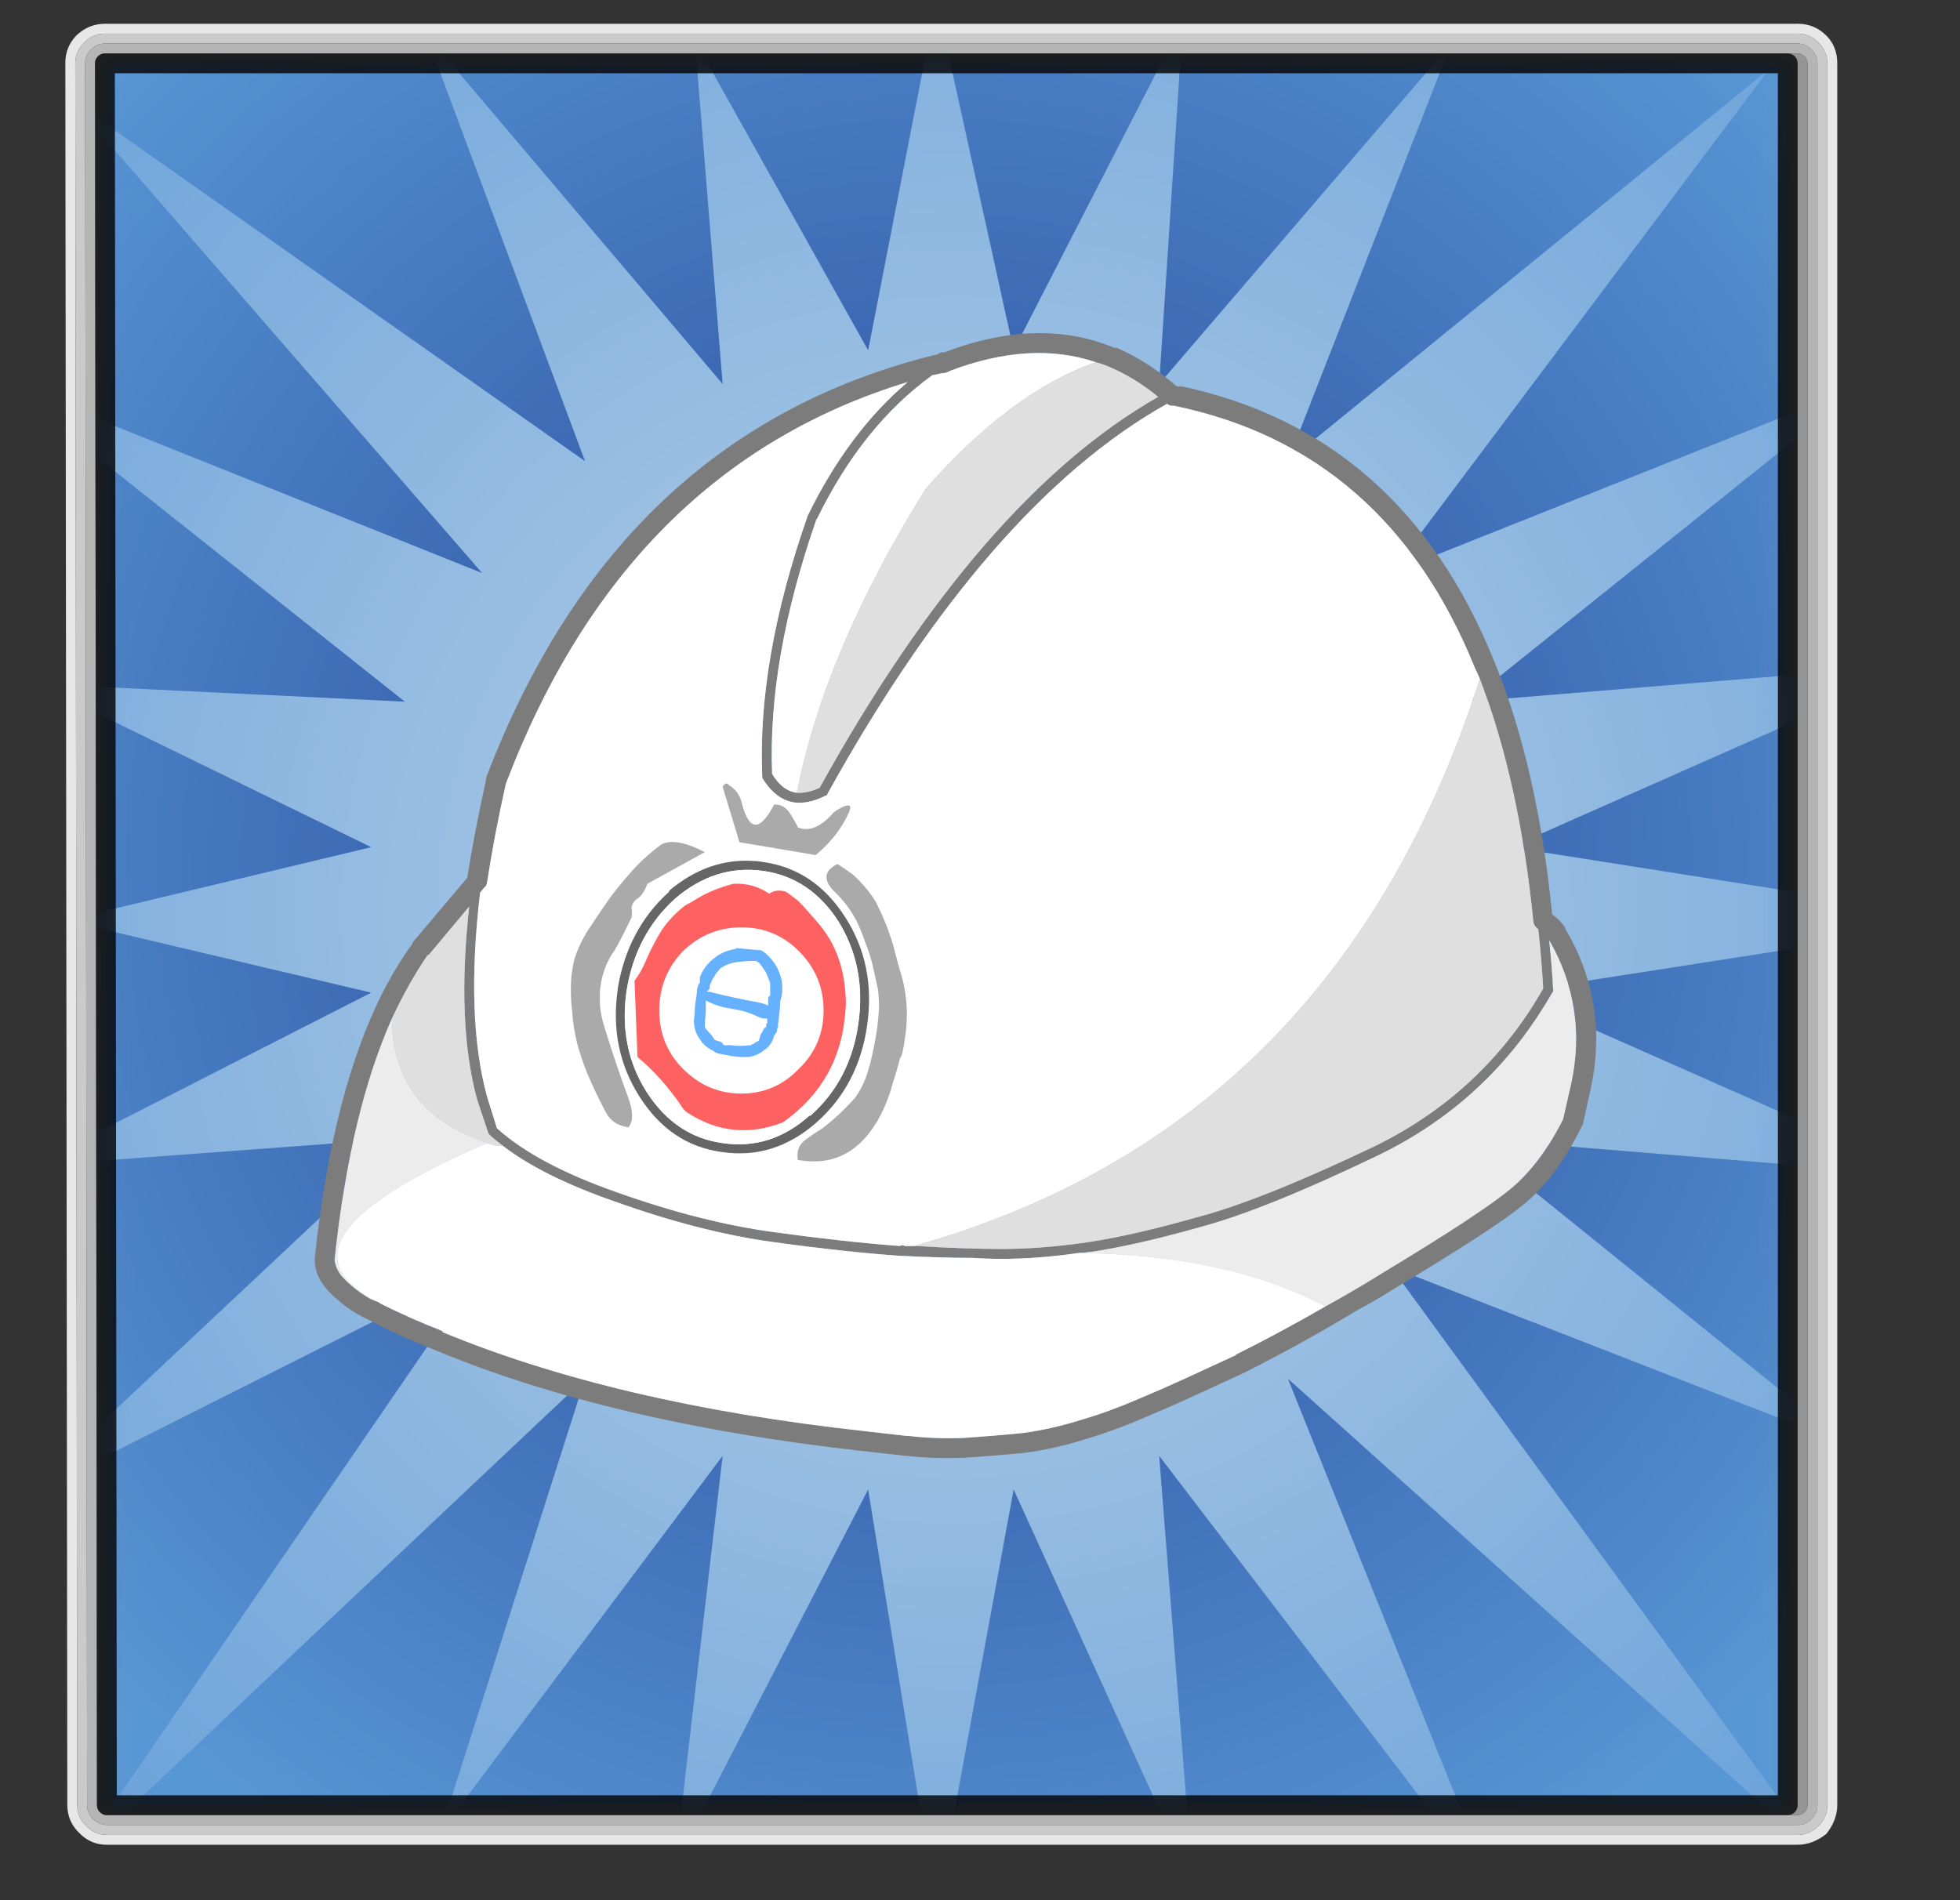
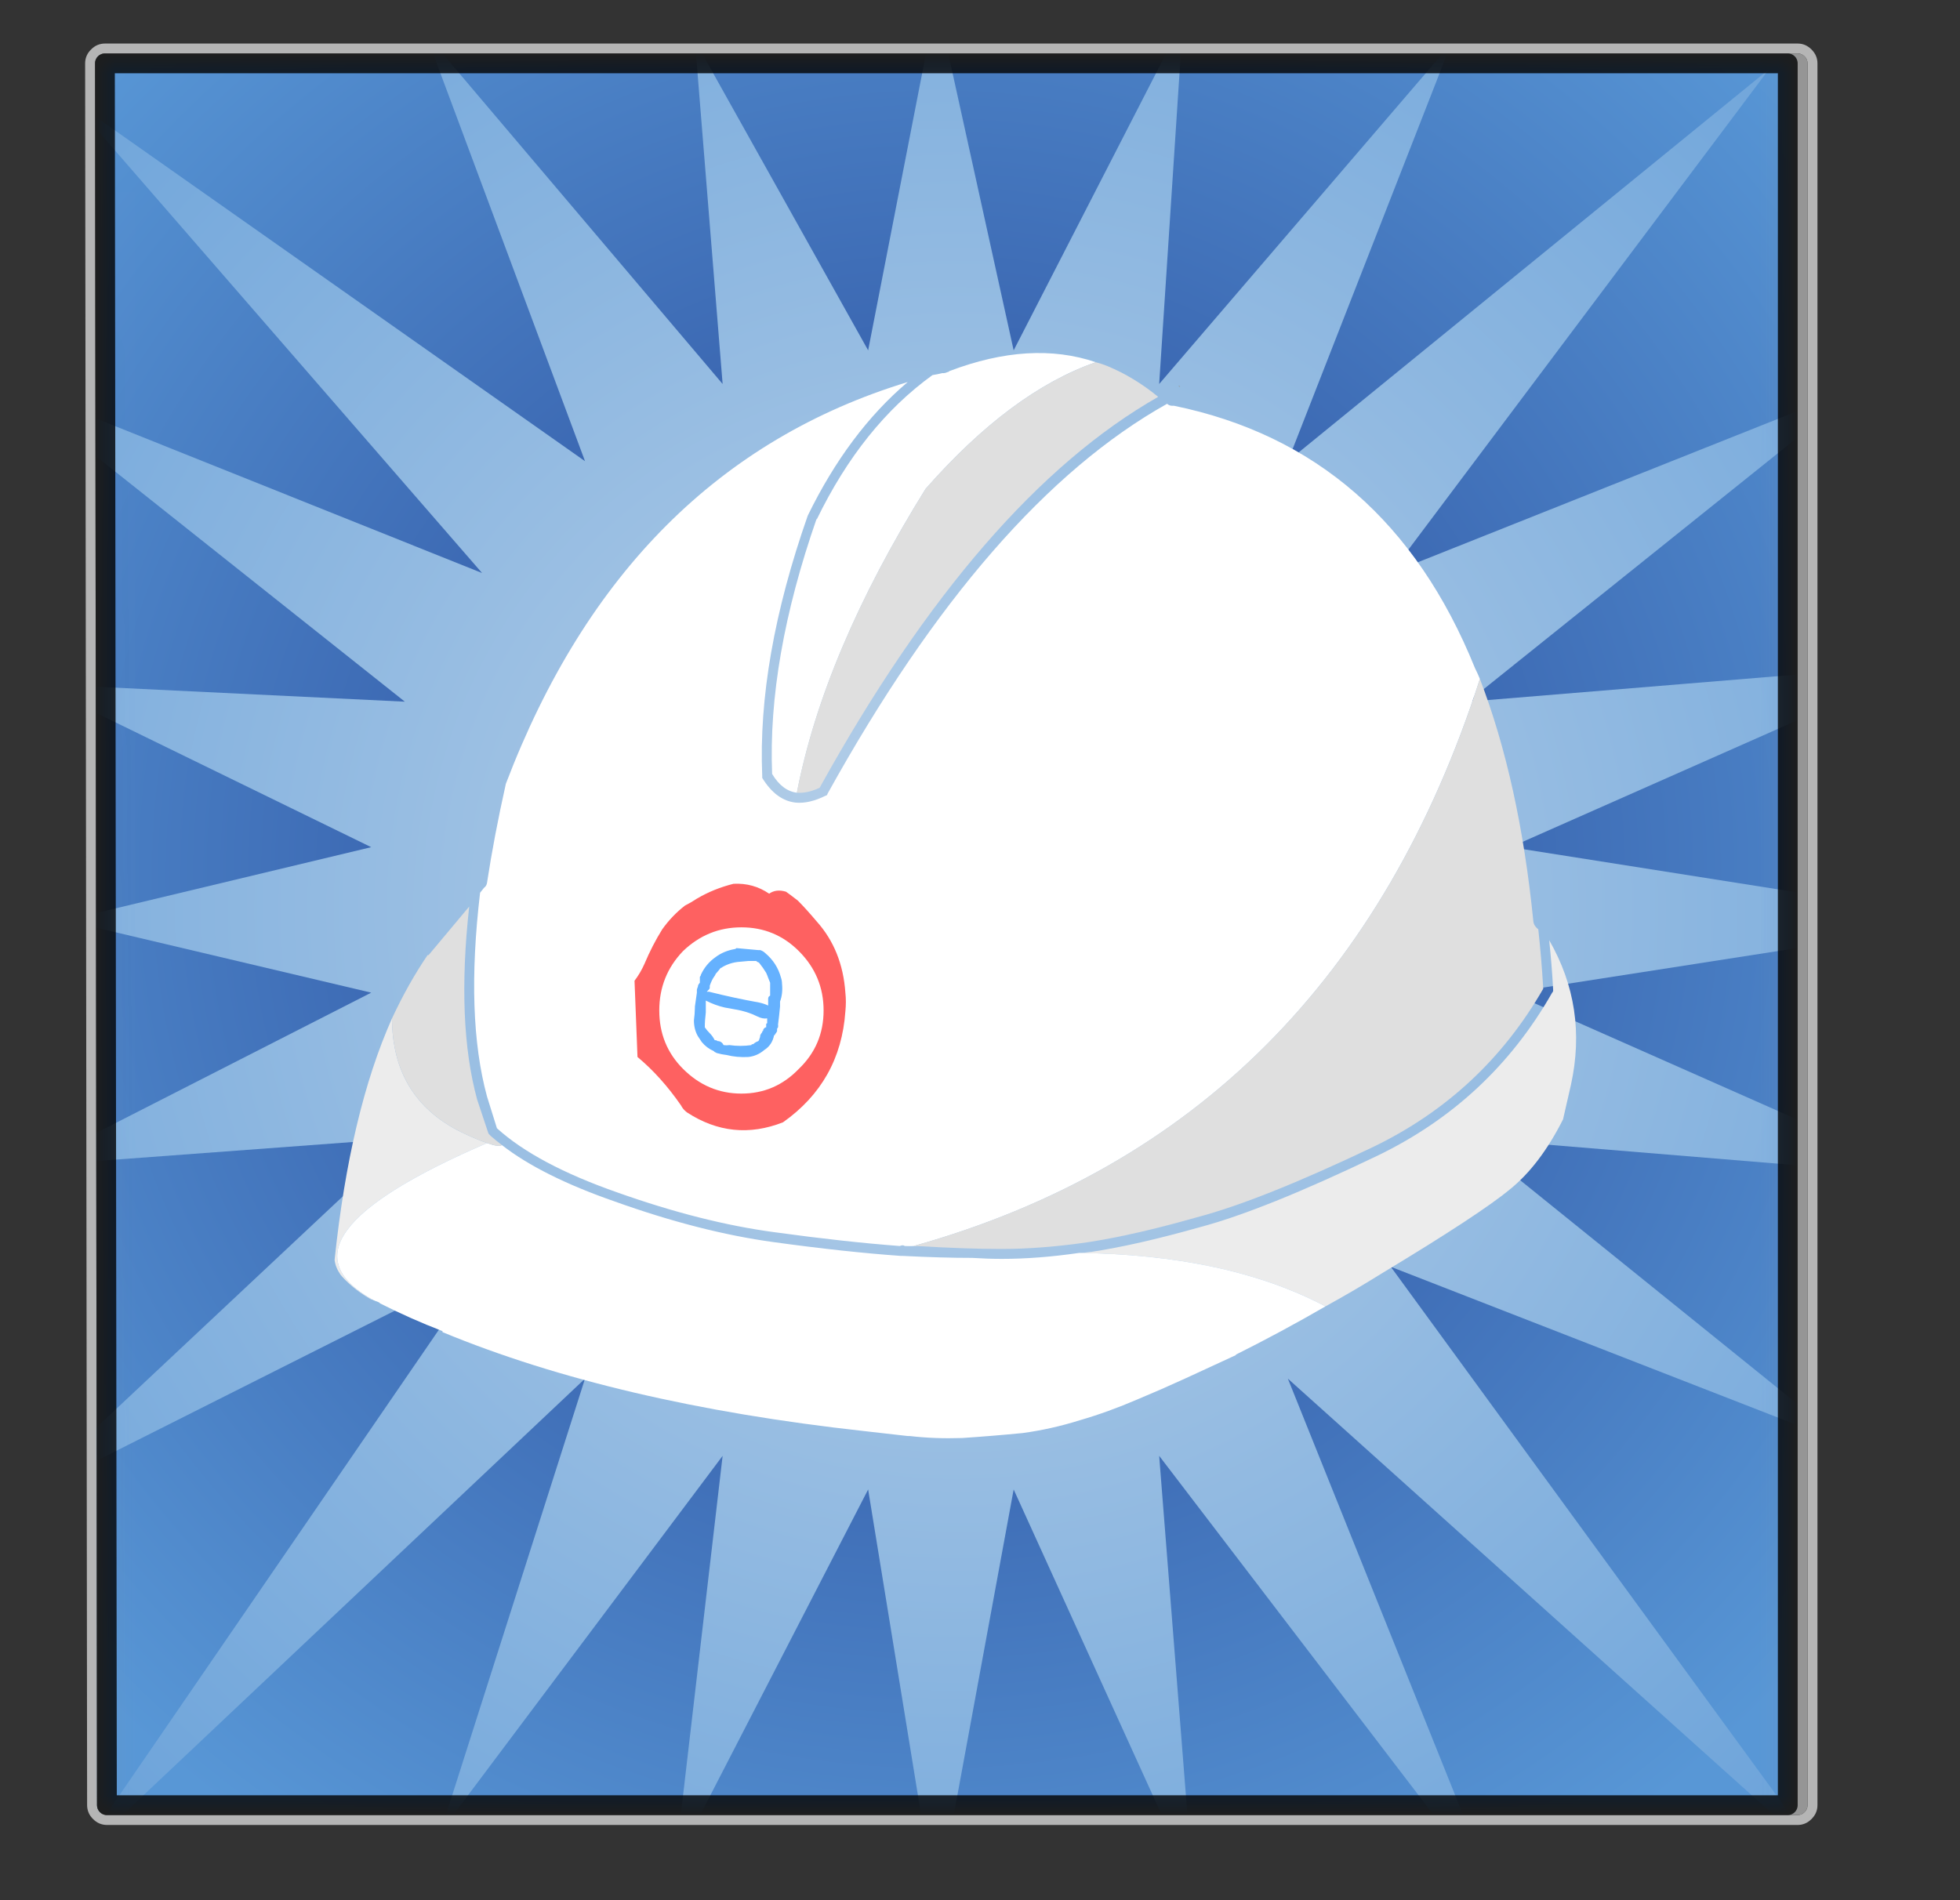
<svg xmlns="http://www.w3.org/2000/svg" xmlns:xlink="http://www.w3.org/1999/xlink" version="1.1" preserveAspectRatio="none" x="0px" y="0px" width="99px" height="96px" viewBox="0 0 99 96">
  <rect x="0" y="0" width="99" height="96" fill="#333333" stroke="none" />
  <defs>
    <radialGradient id="Gradient_1" gradientUnits="userSpaceOnUse" cx="0" cy="0" r="59.25" fx="0" fy="0" gradientTransform="matrix( 1, 0, 0, 1, 42,41) " spreadMethod="pad">
      <stop offset="0%" stop-color="#244195" />
      <stop offset="100%" stop-color="#5897D6" />
    </radialGradient>
    <radialGradient id="Gradient_2" gradientUnits="userSpaceOnUse" cx="0" cy="0" r="78.925" fx="0" fy="0" gradientTransform="matrix( 1, 0, 0, 1, 43,42.75) " spreadMethod="pad">
      <stop offset="0%" stop-color="#BAD2E9" />
      <stop offset="100%" stop-color="#5897D6" />
    </radialGradient>
    <g id="g_comic_cellend_0_Layer6_0_FILL">
-       <path fill="#E7E7E7" stroke="none" d=" M 86.95 -1.4 Q 86.35 -2 85.5 -2 L 0 -2 Q -0.834 -1.995 -1.45 -1.4 -2.007 -0.818 -2 0 L -1.9 88 Q -1.892 88.833 -1.3 89.4 -0.717 90.005 0.1 90 L 85.5 90 Q 86.25 90 86.95 89.45 87.5 88.75 87.5 88 L 87.5 0 Q 87.5 -0.85 86.95 -1.4 M 85.5 -1.5 Q 86.1 -1.5 86.55 -1.05 87 -0.6 87 0 L 87 88 Q 87 88.6 86.55 89.05 86.1 89.5 85.5 89.5 L 0.1 89.5 Q -0.513 89.495 -0.95 89.05 -1.394 88.615 -1.4 88 L -1.5 0 Q -1.496 -0.614 -1.05 -1.05 -0.616 -1.496 0 -1.5 L 85.5 -1.5 Z" />
-       <path fill="#CACACA" stroke="none" d=" M 86.55 -1.05 Q 86.1 -1.5 85.5 -1.5 L 0 -1.5 Q -0.616 -1.496 -1.05 -1.05 -1.496 -0.614 -1.5 0 L -1.4 88 Q -1.394 88.615 -0.95 89.05 -0.513 89.495 0.1 89.5 L 85.5 89.5 Q 86.1 89.5 86.55 89.05 87 88.6 87 88 L 87 0 Q 87 -0.6 86.55 -1.05 M 85.5 -1 Q 85.9 -1 86.2 -0.7 86.5 -0.4 86.5 0 L 86.5 88 Q 86.5 88.4 86.2 88.7 85.9 89 85.5 89 L 0.1 89 Q -0.309 88.996 -0.6 88.7 -0.896 88.41 -0.9 88 L -1 0 Q -0.998 -0.409 -0.7 -0.7 -0.411 -0.997 0 -1 L 85.5 -1 Z" />
      <path fill="#B5B5B5" stroke="none" d=" M 86.2 -0.7 Q 85.9 -1 85.5 -1 L 0 -1 Q -0.411 -0.997 -0.7 -0.7 -0.998 -0.409 -1 0 L -0.9 88 Q -0.896 88.41 -0.6 88.7 -0.309 88.996 0.1 89 L 85.5 89 Q 85.9 89 86.2 88.7 86.5 88.4 86.5 88 L 86.5 0 Q 86.5 -0.4 86.2 -0.7 M 85.5 -0.5 Q 85.7 -0.5 85.85 -0.35 86 -0.2 86 0 L 86 88 Q 86 88.2 85.85 88.35 85.7 88.5 85.5 88.5 L 0.1 88.5 Q -0.104 88.498 -0.25 88.35 -0.398 88.205 -0.4 88 L -0.5 0 Q -0.499 -0.204 -0.35 -0.35 -0.205 -0.499 0 -0.5 L 85.5 -0.5 Z" />
      <path fill="#959595" stroke="none" d=" M 85.85 -0.35 Q 85.7 -0.5 85.5 -0.5 L 0 -0.5 Q -0.205 -0.499 -0.35 -0.35 -0.499 -0.204 -0.5 0 L -0.4 88 Q -0.398 88.205 -0.25 88.35 -0.104 88.498 0.1 88.5 L 85.5 88.5 Q 85.7 88.5 85.85 88.35 86 88.2 86 88 L 86 0 Q 86 -0.2 85.85 -0.35 Z" />
    </g>
    <g id="Mask_g_comic_cellend_0_5_MASK_0_FILL">
      <path fill="#FFFFFF" stroke="none" d=" M 84.95 88 L 84.95 0 0 0 0.05 88 84.95 88 Z" />
    </g>
    <g id="g_comic_cellend_0_Layer5_0_FILL">
      <path fill="url(#Gradient_1)" stroke="none" d=" M 88 -1.25 L -0.5 -1.25 -0.5 89.75 88 89.75 88 -1.25 Z" />
    </g>
    <g id="g_comic_cellend_0_Layer4_0_FILL">
      <path fill="url(#Gradient_2)" stroke="none" d=" M 28.8 90.95 L 38.55 72.05 42 93.25 45.9 72.05 54.95 91.95 53.25 70.35 70.25 92.6 59.75 66.45 86.8 90.75 64.95 60.8 88.05 69.8 68.85 54.3 91.9 56.2 71 46.95 94.45 43.3 71 39.6 91.9 30.35 68.85 32.25 88.8 16.25 64.95 25.75 84.05 0.3 59.75 20.1 68 -1 53.25 16.2 54.45 -2.15 45.9 14.5 42 -3.2 38.55 14.5 29.8 -1.15 31.2 16.2 16.2 -1.5 24.25 20.1 -1.75 1.8 19.05 25.75 -5.3 16 15.15 32.25 -3.45 31.35 13.45 39.6 -2 43.3 13.45 46.95 -3.7 55.7 15.15 54.3 -4.3 72.55 19.05 60.8 -1.5 90.75 24.25 66.45 16.95 89.35 31.2 70.35 28.8 90.95 Z" />
    </g>
    <g id="g_comic_cellend_0_Layer3_0_FILL">
      <path fill="#999999" stroke="none" d=" M 11.8 62.5 L 11.8 62.5 11.8 62.55 11.8 62.5 M 54.3 16.35 L 54.3 16.3 Q 54.263 16.313 54.2 16.3 L 54.3 16.35 Z" />
-       <path fill="#7C7C7C" stroke="none" d=" M 42.25 14.6 Q 42.16 14.635 42.05 14.7 25.901 18.628 19.25 36.1 19.26 36.163 19.25 36.2 18.665 38.844 18.3 41.15 L 15.55 44.4 15.55 44.45 Q 14.778 45.515 14.1 46.8 11.495 51.872 10.6 60.35 L 10.6 60.4 Q 10.56 61.504 11.8 62.5 L 11.8 62.5 Q 12.312 62.966 13.05 63.35 13.213 63.424 13.35 63.5 14.937 64.325 16.65 65 L 16.65 65 Q 25.504 68.68 38.2 70.1 L 40.45 70.35 40.5 70.35 Q 41.838 70.503 43.35 70.45 44.887 70.35 46.45 70.2 L 46.45 70.2 Q 48.013 69.991 49.55 69.5 51.025 69.064 52.55 68.4 53.75 67.9 54.95 67.35 56.25 66.75 57.55 66.15 L 57.55 66.15 Q 60.444 64.692 63.25 63 64.169 62.512 65.05 61.95 70.053 58.956 71.6 57.7 73.298 56.341 74.6 53.7 74.632 53.665 74.65 53.6 74.85 52.7 75.05 51.8 75.981 47.462 73.75 43.7 L 73.75 43.65 Q 73.44 43.226 73.1 43 72.361 35.524 70.15 30.15 65.49 18.657 54.3 16.3 L 54.3 16.35 54.1 16.3 Q 54.1 16.288 54.05 16.25 52.656 15.035 51.05 14.35 L 51.05 14.4 Q 47.213 12.767 42.4 14.6 42.362 14.6 42.3 14.6 L 42.25 14.6 M 41.8 15.75 Q 42.065 15.708 42.3 15.65 42.428 15.663 42.55 15.6 42.615 15.596 42.65 15.55 46.764 13.983 50.05 15.1 50.37 15.185 50.65 15.3 L 50.65 15.3 Q 52.014 15.872 53.2 16.85 44.192 21.978 36.1 36.6 35.481 36.888 34.95 36.85 34.212 36.755 33.7 35.9 33.468 30.127 35.95 23 L 35.95 23.05 Q 38.248 18.312 41.8 15.75 M 53.95 17.3 L 54 17.3 Q 64.736 19.507 69.2 30.55 69.34 30.831 69.45 31.1 71.442 36.28 72.15 43.35 72.166 43.487 72.25 43.6 72.324 43.697 72.4 43.75 72.559 45.206 72.65 46.75 69.594 52.072 64.05 54.75 58.368 57.457 55.15 58.3 52.007 59.194 49.7 59.55 47.339 59.898 45.3 59.9 43.493 59.9 41 59.75 40.93 59.779 40.85 59.75 40.642 59.761 40.4 59.75 40.306 59.678 40.15 59.75 37.365 59.541 33.8 59.05 30.148 58.559 25.9 57.05 21.805 55.618 19.8 53.8 L 19.8 53.8 19.3 52.2 Q 18.207 48.184 18.95 41.9 L 19.15 41.65 Q 19.273 41.565 19.3 41.4 19.651 39.087 20.25 36.4 26.325 20.438 40.55 16.1 37.551 18.644 35.5 22.85 L 35.5 22.85 Q 32.951 30.117 33.2 36 33.197 36.066 33.2 36.1 33.903 37.247 34.9 37.35 35.581 37.409 36.4 37 36.48 36.993 36.5 36.9 44.613 22.26 53.65 17.2 53.76 17.299 53.9 17.3 53.94 17.3 53.95 17.3 M 73.1 46.95 Q 73.158 46.904 73.15 46.8 73.08 45.528 72.95 44.3 74.905 47.698 74.05 51.6 73.855 52.476 73.65 53.35 72.477 55.679 70.95 56.9 69.447 58.144 64.55 61.1 63.119 61.993 61.65 62.8 59.412 64.095 57.1 65.25 L 57.15 65.25 Q 55.85 65.85 54.55 66.45 53.35 67 52.15 67.5 50.675 68.136 49.25 68.55 47.8 69.005 46.35 69.2 44.812 69.35 43.3 69.45 41.899 69.496 40.65 69.35 L 40.55 69.35 38.35 69.1 38.35 69.1 Q 25.788 67.716 17.05 64.1 L 17.05 64.05 Q 15.426 63.422 13.9 62.65 L 13.85 62.6 Q 13.707 62.556 13.55 62.45 L 13.5 62.45 13.45 62.45 Q 12.872 62.12 12.45 61.75 L 12.45 61.75 Q 12.127 61.472 11.9 61.2 11.64 60.823 11.6 60.45 12.382 53 14.5 48.25 15.327 46.476 16.3 45.05 L 16.35 45.05 18.4 42.6 Q 17.75 48.497 18.8 52.35 L 19.35 54 Q 19.373 54.084 19.4 54.1 19.473 54.17 19.5 54.2 19.768 54.433 20.05 54.65 22.063 56.218 25.75 57.5 30.052 59.041 33.75 59.55 37.376 60.05 40.2 60.25 L 40.3 60.25 Q 42.267 60.35 43.8 60.35 44.612 60.4 45.3 60.4 47.116 60.401 49.2 60.1 49.488 60.092 49.75 60.05 L 49.8 60.05 Q 52.11 59.702 55.3 58.8 58.532 57.943 64.25 55.2 69.978 52.441 73.1 46.95 Z" />
      <path fill="#ECECEC" stroke="none" d=" M 13.55 62.45 Q 13.707 62.556 13.85 62.6 13.684 62.54 13.5 62.45 L 13.55 62.45 M 19.3 54.55 Q 18.812 54.384 18 54 14.512 52.273 14.5 48.25 12.382 53 11.6 60.45 11.64 60.823 11.9 61.2 12.127 61.472 12.45 61.75 L 12.45 61.75 Q 12.872 62.12 13.45 62.45 L 13.5 62.45 Q 8.077 59.378 19.3 54.55 M 73.15 46.8 Q 73.158 46.904 73.1 46.95 69.978 52.441 64.25 55.2 58.532 57.943 55.3 58.8 52.11 59.702 49.8 60.05 L 49.75 60.05 Q 49.488 60.092 49.2 60.1 56.709 60.196 61.65 62.8 63.119 61.993 64.55 61.1 69.447 58.144 70.95 56.9 72.477 55.679 73.65 53.35 73.855 52.476 74.05 51.6 74.905 47.698 72.95 44.3 73.08 45.528 73.15 46.8 Z" />
      <path fill="#FFFFFF" stroke="none" d=" M 38.35 69.1 L 38.35 69.1 40.55 69.35 40.65 69.35 Q 41.899 69.496 43.3 69.45 44.812 69.35 46.35 69.2 47.8 69.005 49.25 68.55 50.675 68.136 52.15 67.5 53.35 67 54.55 66.45 55.85 65.85 57.15 65.25 L 57.1 65.25 Q 59.412 64.095 61.65 62.8 56.709 60.196 49.2 60.1 47.116 60.401 45.3 60.4 44.612 60.4 43.8 60.35 42.267 60.35 40.3 60.25 L 40.2 60.25 Q 37.376 60.05 33.75 59.55 30.052 59.041 25.75 57.5 22.063 56.218 20.05 54.65 19.904 54.766 19.3 54.55 8.077 59.378 13.5 62.45 13.684 62.54 13.85 62.6 L 13.9 62.65 Q 15.426 63.422 17.05 64.05 L 17.05 64.1 Q 25.788 67.716 38.35 69.1 M 54 17.3 L 53.95 17.3 Q 53.94 17.3 53.9 17.3 53.76 17.299 53.65 17.2 44.613 22.26 36.5 36.9 36.48 36.993 36.4 37 35.581 37.409 34.9 37.35 33.903 37.247 33.2 36.1 33.197 36.066 33.2 36 32.951 30.117 35.5 22.85 L 35.5 22.85 Q 37.551 18.644 40.55 16.1 26.325 20.438 20.25 36.4 19.651 39.087 19.3 41.4 19.273 41.565 19.15 41.65 L 18.95 41.9 Q 18.207 48.184 19.3 52.2 L 19.8 53.8 19.8 53.8 Q 21.805 55.618 25.9 57.05 30.148 58.559 33.8 59.05 37.365 59.541 40.15 59.75 40.306 59.678 40.4 59.75 40.642 59.761 40.85 59.75 62.161 53.768 69.45 31.1 69.34 30.831 69.2 30.55 64.736 19.507 54 17.3 M 41.45 21.5 Q 45.767 16.59 50.05 15.1 46.764 13.983 42.65 15.55 42.615 15.596 42.55 15.6 42.428 15.663 42.3 15.65 42.065 15.708 41.8 15.75 38.248 18.312 35.95 23.05 L 35.95 23 Q 33.468 30.127 33.7 35.9 34.212 36.755 34.95 36.85 36.322 29.752 41.45 21.5 Z" />
      <path fill="#DFDFDF" stroke="none" d=" M 18.4 42.6 L 16.35 45.05 16.3 45.05 Q 15.327 46.476 14.5 48.25 14.512 52.273 18 54 18.812 54.384 19.3 54.55 19.904 54.766 20.05 54.65 19.768 54.433 19.5 54.2 19.473 54.17 19.4 54.1 19.373 54.084 19.35 54 L 18.8 52.35 Q 17.75 48.497 18.4 42.6 M 72.65 46.75 Q 72.559 45.206 72.4 43.75 72.324 43.697 72.25 43.6 72.166 43.487 72.15 43.35 71.442 36.28 69.45 31.1 62.161 53.768 40.85 59.75 40.93 59.779 41 59.75 43.493 59.9 45.3 59.9 47.339 59.898 49.7 59.55 52.007 59.194 55.15 58.3 58.368 57.457 64.05 54.75 69.594 52.072 72.65 46.75 M 50.05 15.1 Q 45.767 16.59 41.45 21.5 36.322 29.752 34.95 36.85 35.481 36.888 36.1 36.6 44.192 21.978 53.2 16.85 52.014 15.872 50.65 15.3 L 50.65 15.3 Q 50.37 15.185 50.05 15.1 Z" />
    </g>
    <g id="g_comic_cellend_0_Layer2_0_FILL">
-       <path fill="#AAAAAA" stroke="none" d=" M 37.8 41 Q 37.4 40.7 37 40.45 36 40.95 36.8 41.8 37.5 42.45 37.95 43.3 38.2 43.8 38.4 44.4 38.6 44.9 38.75 45.45 38.9 46.1 39.05 46.8 39.1 47.25 39.1 47.7 39.05 48.7 38.85 49.65 38.7 50.45 38.45 51.2 38.25 51.75 37.9 52.25 37.15 53.1 36.25 53.8 35.75 54.1 35.3 54.45 34.9 54.8 35 55.4 37.75 55.9 39.2 53.1 39.6 52.3 39.8 51.5 40 50.9 40.15 50.3 40.2 50.2 40.25 50.1 40.35 49.7 40.4 49.3 40.7 47.5 40.15 45.8 39.95 45.1 39.8 44.5 39.45 43.35 38.9 42.3 38.45 41.6 37.8 41 M 30.3 39.85 Q 28.75 39.05 28.05 39.5 27.45 39.95 26.9 40.5 26.2 41.25 25.55 42.1 24.95 42.95 24.4 43.8 23.95 44.5 23.7 45.3 23.6 45.75 23.55 46.25 23.5 47.1 23.6 47.9 23.65 48.7 23.85 49.5 24.05 50.25 24.35 51 24.75 51.95 25.25 52.9 25.6 53.65 26.45 53.75 26.8 53.3 26.45 52.3 25.8 50.55 25.25 48.75 25.05 48.15 25 47.55 25 47.2 25 46.9 25.1 45.7 25.75 44.8 26.04 44.317 26.6 43.15 26.64 42.967 26.6 42.7 26.608 42.391 26.9 42.2 27.197 42.003 27.4 41.45 L 30.3 39.85 M 31.5 36.45 Q 31.45 36.35 31.35 36.4 31.25 36.45 31.2 36.55 L 32.05 39.35 35.9 40 Q 37.05 39.05 37.6 37.8 37.8 37.3 37.2 37.6 37 37.7 36.8 37.85 35.85 38.95 35 38.6 35 38.55 34.7 38.05 34.35 37.4 33.8 37.45 32.7 39.55 32.15 37.3 32 36.75 31.5 36.45 Z" />
-       <path fill="#666666" stroke="none" d=" M 28.5 41.8 L 28.5 41.85 Q 26.399 43.738 25.9 46.75 L 25.9 46.8 Q 25.471 49.799 27 52.2 28.549 54.643 31.15 55 33.797 55.399 35.95 53.5 L 35.95 53.5 Q 38.071 51.618 38.5 48.6 L 38.5 48.6 Q 38.936 45.551 37.4 43.15 35.853 40.719 33.25 40.35 33.078 40.318 32.85 40.3 32.843 40.297 32.8 40.3 30.479 40.132 28.5 41.8 M 28.8 42.2 L 28.8 42.15 28.8 42.2 Q 30.822 40.463 33.25 40.8 35.624 41.138 37.05 43.35 38.474 45.659 38.05 48.55 37.64 51.381 35.65 53.15 L 35.6 53.2 35.6 53.15 Q 33.641 54.912 31.2 54.55 28.804 54.225 27.35 51.95 25.937 49.709 26.35 46.85 26.809 43.997 28.8 42.2 Z" />
      <path fill="#FFFFFF" stroke="none" d=" M 28.8 42.2 L 28.8 42.2 Q 26.809 43.997 26.35 46.85 25.937 49.709 27.35 51.95 28.804 54.225 31.2 54.55 33.641 54.912 35.6 53.15 L 35.65 53.15 Q 37.64 51.381 38.05 48.55 38.474 45.659 37.05 43.35 35.624 41.138 33.25 40.8 30.822 40.463 28.8 42.2 M 29.3 42.55 Q 29.6 42.4 29.9 42.2 30.75 41.7 31.75 41.45 32.75 41.4 33.55 41.95 L 33.55 41.95 Q 33.9 41.7 34.4 41.85 34.55 41.95 35 42.3 35.4 42.7 35.95 43.35 37.25 44.8 37.4 46.95 37.45 47.4 37.4 47.9 37.15 51.45 34.25 53.5 31.7 54.5 29.4 53 29.2 52.85 29.1 52.65 28.1 51.2 26.9 50.2 L 26.75 46.35 Q 27.05 45.95 27.25 45.5 27.65 44.55 28.15 43.75 28.65 43.05 29.3 42.55 M 29.2 44.85 Q 28 46.1 28 47.85 28 49.6 29.2 50.8 30.45 52.05 32.15 52.05 33.85 52.05 35.05 50.8 36.3 49.6 36.3 47.85 36.3 46.1 35.05 44.85 33.85 43.65 32.15 43.65 30.45 43.65 29.2 44.85 M 30.05 46.35 Q 30.05 46.25 30.05 46.15 30.1 46.1 30.1 46.05 30.35 45.5 30.85 45.15 31.25 44.85 31.8 44.75 31.85 44.75 31.9 44.7 32.172 44.725 32.45 44.75 32.547 44.696 32.65 44.65 32.976 44.604 33.1 44.8 33.25 44.85 33.35 44.95 33.95 45.45 34.15 46.2 34.2 46.35 34.2 46.5 34.25 47 34.1 47.4 34.1 47.55 34.1 47.65 34.125 47.675 34.15 47.7 34.2 47.75 34.2 47.8 L 34.2 47.9 Q 34.25 47.95 34.25 48 34.375 48.499 34 48.55 34.008 48.625 34 48.7 33.95 48.75 33.95 48.8 L 33.95 48.9 Q 33.9 49 33.85 49.05 33.85 49.1 33.8 49.1 33.7 49.6 33.3 49.85 32.95 50.15 32.5 50.2 31.929 50.232 31.4 50.1 31.352 50.262 31.3 50.4 31.25 50.45 31.2 50.55 31.15 50.6 31.05 50.7 L 31 50.75 30.95 50.7 Q 30.9 50.65 30.85 50.6 L 30.9 50.55 Q 30.9 50.5 30.9 50.45 L 30.95 50.45 Q 30.929 50.224 30.9 50 30.867 49.975 30.8 49.95 L 30.75 49.9 Q 30.4 49.75 30.15 49.45 30.05 49.3 29.95 49.15 29.75 48.8 29.75 48.35 29.794 48.039 29.8 47.7 29.75 47.737 29.7 47.75 29.25 47.8 29.25 47.35 29.4 47.1 29.6 46.95 29.7 46.9 29.8 46.9 29.853 46.847 29.9 46.8 29.919 46.713 29.95 46.65 29.95 46.55 30.05 46.45 L 30.05 46.35 M 31.5 46.25 Q 31.45 46.3 31.35 46.4 30.971 46.684 30.5 46.9 31.781 47.223 33.05 47.45 33.298 47.505 33.5 47.6 33.5 47.53 33.5 47.45 L 33.5 47.35 Q 33.35 47.15 33.25 46.9 33.2 46.8 33.15 46.7 33.05 46.6 33 46.45 33 46.4 33 46.35 32.95 46.3 32.9 46.2 L 32.9 46.15 Q 32.8 46.05 32.75 46 L 32.75 45.95 Q 32.75 45.85 32.75 45.75 32.75 45.7 32.75 45.6 32.65 45.55 32.7 45.45 32.7 45.393 32.65 45.35 32.588 45.353 32.5 45.35 31.914 45.698 31.5 46.25 M 31.4 45.55 Q 31.295 45.596 31.2 45.65 31.15 45.7 31.1 45.7 30.975 45.867 30.85 46 30.875 46.017 30.9 46 31.157 45.807 31.4 45.55 M 33.5 46.2 Q 33.465 46.094 33.4 45.95 33.411 46.017 33.4 46.05 33.45 46.05 33.45 46.1 L 33.45 46.2 33.5 46.2 M 32.05 48.15 Q 32 48.3 31.85 48.4 31.75 48.95 31.6 49.5 31.55 49.55 31.55 49.6 L 31.55 49.6 Q 32.096 49.679 32.65 49.6 32.65 49.55 32.75 49.55 32.85 49.45 33 49.4 33.05 49.35 33.05 49.3 33.1 49.2 33.1 49.1 33.15 49 33.2 48.95 L 33.2 48.9 Q 33.25 48.9 33.25 48.85 33.25 48.8 33.3 48.75 33.35 48.7 33.4 48.7 L 33.4 48.55 Q 33.4 48.5 33.45 48.5 L 33.45 48.4 Q 32.77 48.218 32.05 48.05 32.061 48.109 32.05 48.15 M 30.35 47.7 Q 30.35 47.833 30.35 47.95 30.3 48.35 30.3 48.7 30.4 48.85 30.55 49 30.7 49.15 30.8 49.35 30.9 49.35 30.95 49.4 L 31 49.4 31 49.35 Q 31 49.25 31.1 49.15 31.1 49.1 31.1 49 31.1 48.95 31.15 48.9 31.15 48.351 31.35 47.9 31.205 47.889 31.05 47.85 30.687 47.741 30.35 47.7 Z" />
      <path fill="#FE6161" stroke="none" d=" M 29.9 42.2 Q 29.6 42.4 29.3 42.55 28.65 43.05 28.15 43.75 27.65 44.55 27.25 45.5 27.05 45.95 26.75 46.35 L 26.9 50.2 Q 28.1 51.2 29.1 52.65 29.2 52.85 29.4 53 31.7 54.5 34.25 53.5 37.15 51.45 37.4 47.9 37.45 47.4 37.4 46.95 37.25 44.8 35.95 43.35 35.4 42.7 35 42.3 34.55 41.95 34.4 41.85 33.9 41.7 33.55 41.95 L 33.55 41.95 Q 32.75 41.4 31.75 41.45 30.75 41.7 29.9 42.2 M 28 47.85 Q 28 46.1 29.2 44.85 30.45 43.65 32.15 43.65 33.85 43.65 35.05 44.85 36.3 46.1 36.3 47.85 36.3 49.6 35.05 50.8 33.85 52.05 32.15 52.05 30.45 52.05 29.2 50.8 28 49.6 28 47.85 Z" />
      <path fill="#65B1FE" stroke="none" d=" M 30.05 46.15 Q 30.05 46.25 30.05 46.35 L 30.05 46.45 Q 29.95 46.55 29.95 46.65 29.919 46.713 29.9 46.8 29.9 46.844 29.9 46.9 L 29.9 46.95 Q 29.85 47.3 29.8 47.65 29.8 47.689 29.8 47.7 29.794 48.039 29.75 48.35 29.75 48.8 29.95 49.15 30.05 49.3 30.15 49.45 30.4 49.75 30.75 49.9 L 30.8 49.95 Q 30.867 49.975 30.9 50 31.163 50.075 31.4 50.1 31.929 50.232 32.5 50.2 32.95 50.15 33.3 49.85 33.7 49.6 33.8 49.1 33.85 49.1 33.85 49.05 33.9 49 33.95 48.9 L 33.95 48.8 Q 33.95 48.75 34 48.7 34.008 48.625 34 48.55 34.058 48.117 34.1 47.65 34.1 47.55 34.1 47.4 34.25 47 34.2 46.5 34.2 46.35 34.15 46.2 33.95 45.45 33.35 44.95 33.25 44.85 33.1 44.8 33.067 44.8 33 44.8 32.722 44.775 32.45 44.75 32.172 44.725 31.9 44.7 31.85 44.75 31.8 44.75 31.25 44.85 30.85 45.15 30.35 45.5 30.1 46.05 30.1 46.1 30.05 46.15 M 30.35 47.95 Q 30.35 47.833 30.35 47.7 30.35 47.539 30.35 47.35 30.811 47.587 31.3 47.7 31.6 47.75 31.85 47.8 32.45 47.9 32.95 48.15 33.225 48.288 33.45 48.25 33.451 48.332 33.45 48.4 L 33.45 48.5 Q 33.4 48.5 33.4 48.55 L 33.4 48.7 Q 33.35 48.7 33.3 48.75 33.25 48.8 33.25 48.85 33.25 48.9 33.2 48.9 L 33.2 48.95 Q 33.15 49 33.1 49.1 33.1 49.2 33.05 49.3 33.05 49.35 33 49.4 32.85 49.45 32.75 49.55 32.65 49.55 32.65 49.6 32.096 49.679 31.55 49.6 31.396 49.621 31.25 49.6 31.16 49.421 31 49.4 L 30.95 49.4 Q 30.9 49.35 30.8 49.35 30.7 49.15 30.55 49 30.4 48.85 30.3 48.7 30.3 48.35 30.35 47.95 M 32.95 45.4 Q 33 45.4 33.05 45.45 33.25 45.7 33.4 45.95 L 33.4 45.95 Q 33.465 46.094 33.5 46.2 33.553 46.331 33.6 46.45 L 33.6 46.5 Q 33.6 46.7 33.6 46.9 33.6 47 33.6 47.1 33.5 47.15 33.5 47.25 33.5 47.302 33.5 47.35 L 33.5 47.45 Q 33.5 47.53 33.5 47.6 33.298 47.505 33.05 47.45 31.781 47.223 30.5 46.9 30.451 46.912 30.4 46.9 30.45 46.85 30.5 46.8 30.55 46.75 30.55 46.7 L 30.55 46.6 Q 30.65 46.3 30.8 46.1 30.825 46.067 30.85 46 30.975 45.867 31.1 45.7 31.15 45.7 31.2 45.65 31.295 45.596 31.4 45.55 31.658 45.437 31.95 45.4 32.235 45.372 32.5 45.35 32.588 45.353 32.65 45.35 32.793 45.35 32.9 45.35 L 32.95 45.4 Z" />
    </g>
    <path id="g_comic_cellend_0_Layer0_0_1_STROKES" stroke="#000000" stroke-opacity="0.8" stroke-width="1" stroke-linejoin="round" stroke-linecap="round" fill="none" d=" M 85 88 L 0.1 88 0 0 85 0 85 88 Z" />
  </defs>
  <g transform="matrix( 1, 0, 0, 1, 5.3,3.2) ">
    <g transform="matrix( 1, 0, 0, 1, 0,0) ">
      <use xlink:href="#g_comic_cellend_0_Layer6_0_FILL" />
    </g>
    <mask id="Mask_Mask_1">
      <g transform="matrix( 1, 0, 0, 1, 0,0) ">
        <use xlink:href="#Mask_g_comic_cellend_0_5_MASK_0_FILL" />
      </g>
    </mask>
    <g mask="url(#Mask_Mask_1)">
      <g transform="matrix( 1, 0, 0, 1, 0,0) ">
        <use xlink:href="#g_comic_cellend_0_Layer5_0_FILL" />
      </g>
    </g>
    <g mask="url(#Mask_Mask_1)">
      <g transform="matrix( 1, 0, 0, 1, 0,0) ">
        <use xlink:href="#g_comic_cellend_0_Layer4_0_FILL" />
      </g>
    </g>
    <g mask="url(#Mask_Mask_1)">
      <g transform="matrix( 1, 0, 0, 1, 0,0) ">
        <use xlink:href="#g_comic_cellend_0_Layer3_0_FILL" />
      </g>
    </g>
    <g mask="url(#Mask_Mask_1)">
      <g transform="matrix( 1, 0, 0, 1, 0,0) ">
        <use xlink:href="#g_comic_cellend_0_Layer2_0_FILL" />
      </g>
    </g>
    <g transform="matrix( 1, 0, 0, 1, 0,0) ">
      <use xlink:href="#g_comic_cellend_0_Layer0_0_1_STROKES" />
    </g>
  </g>
</svg>